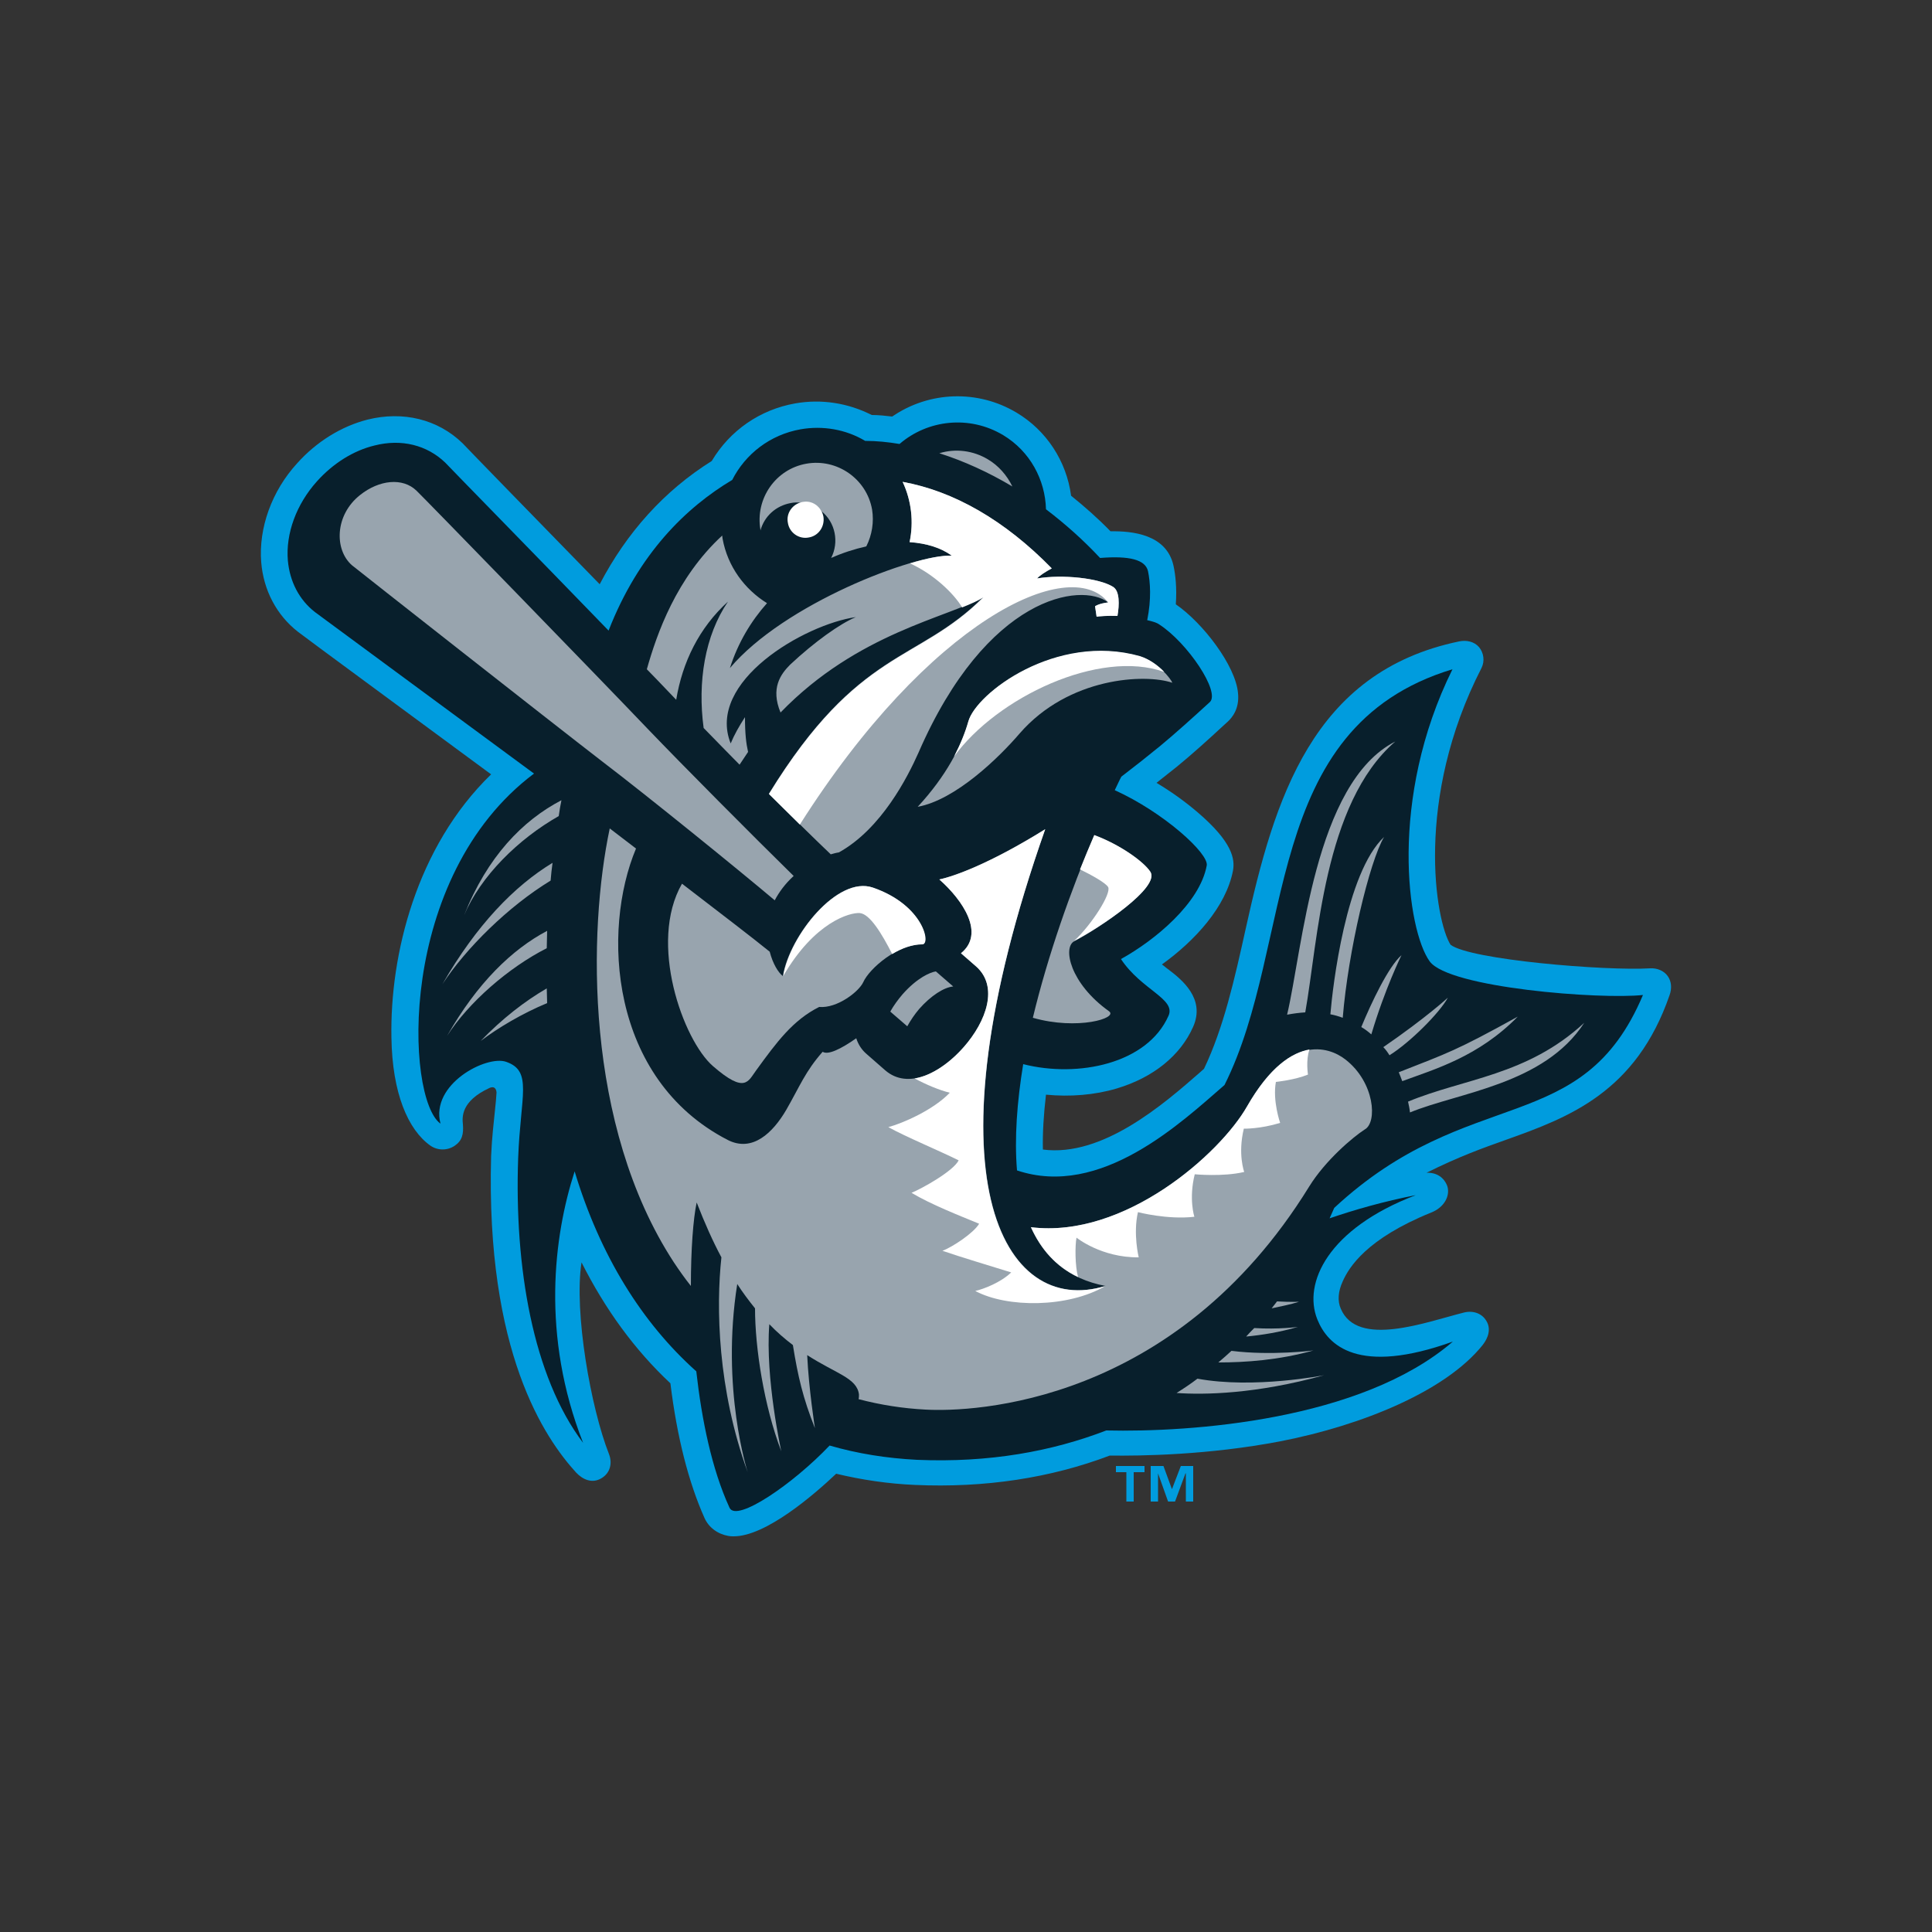
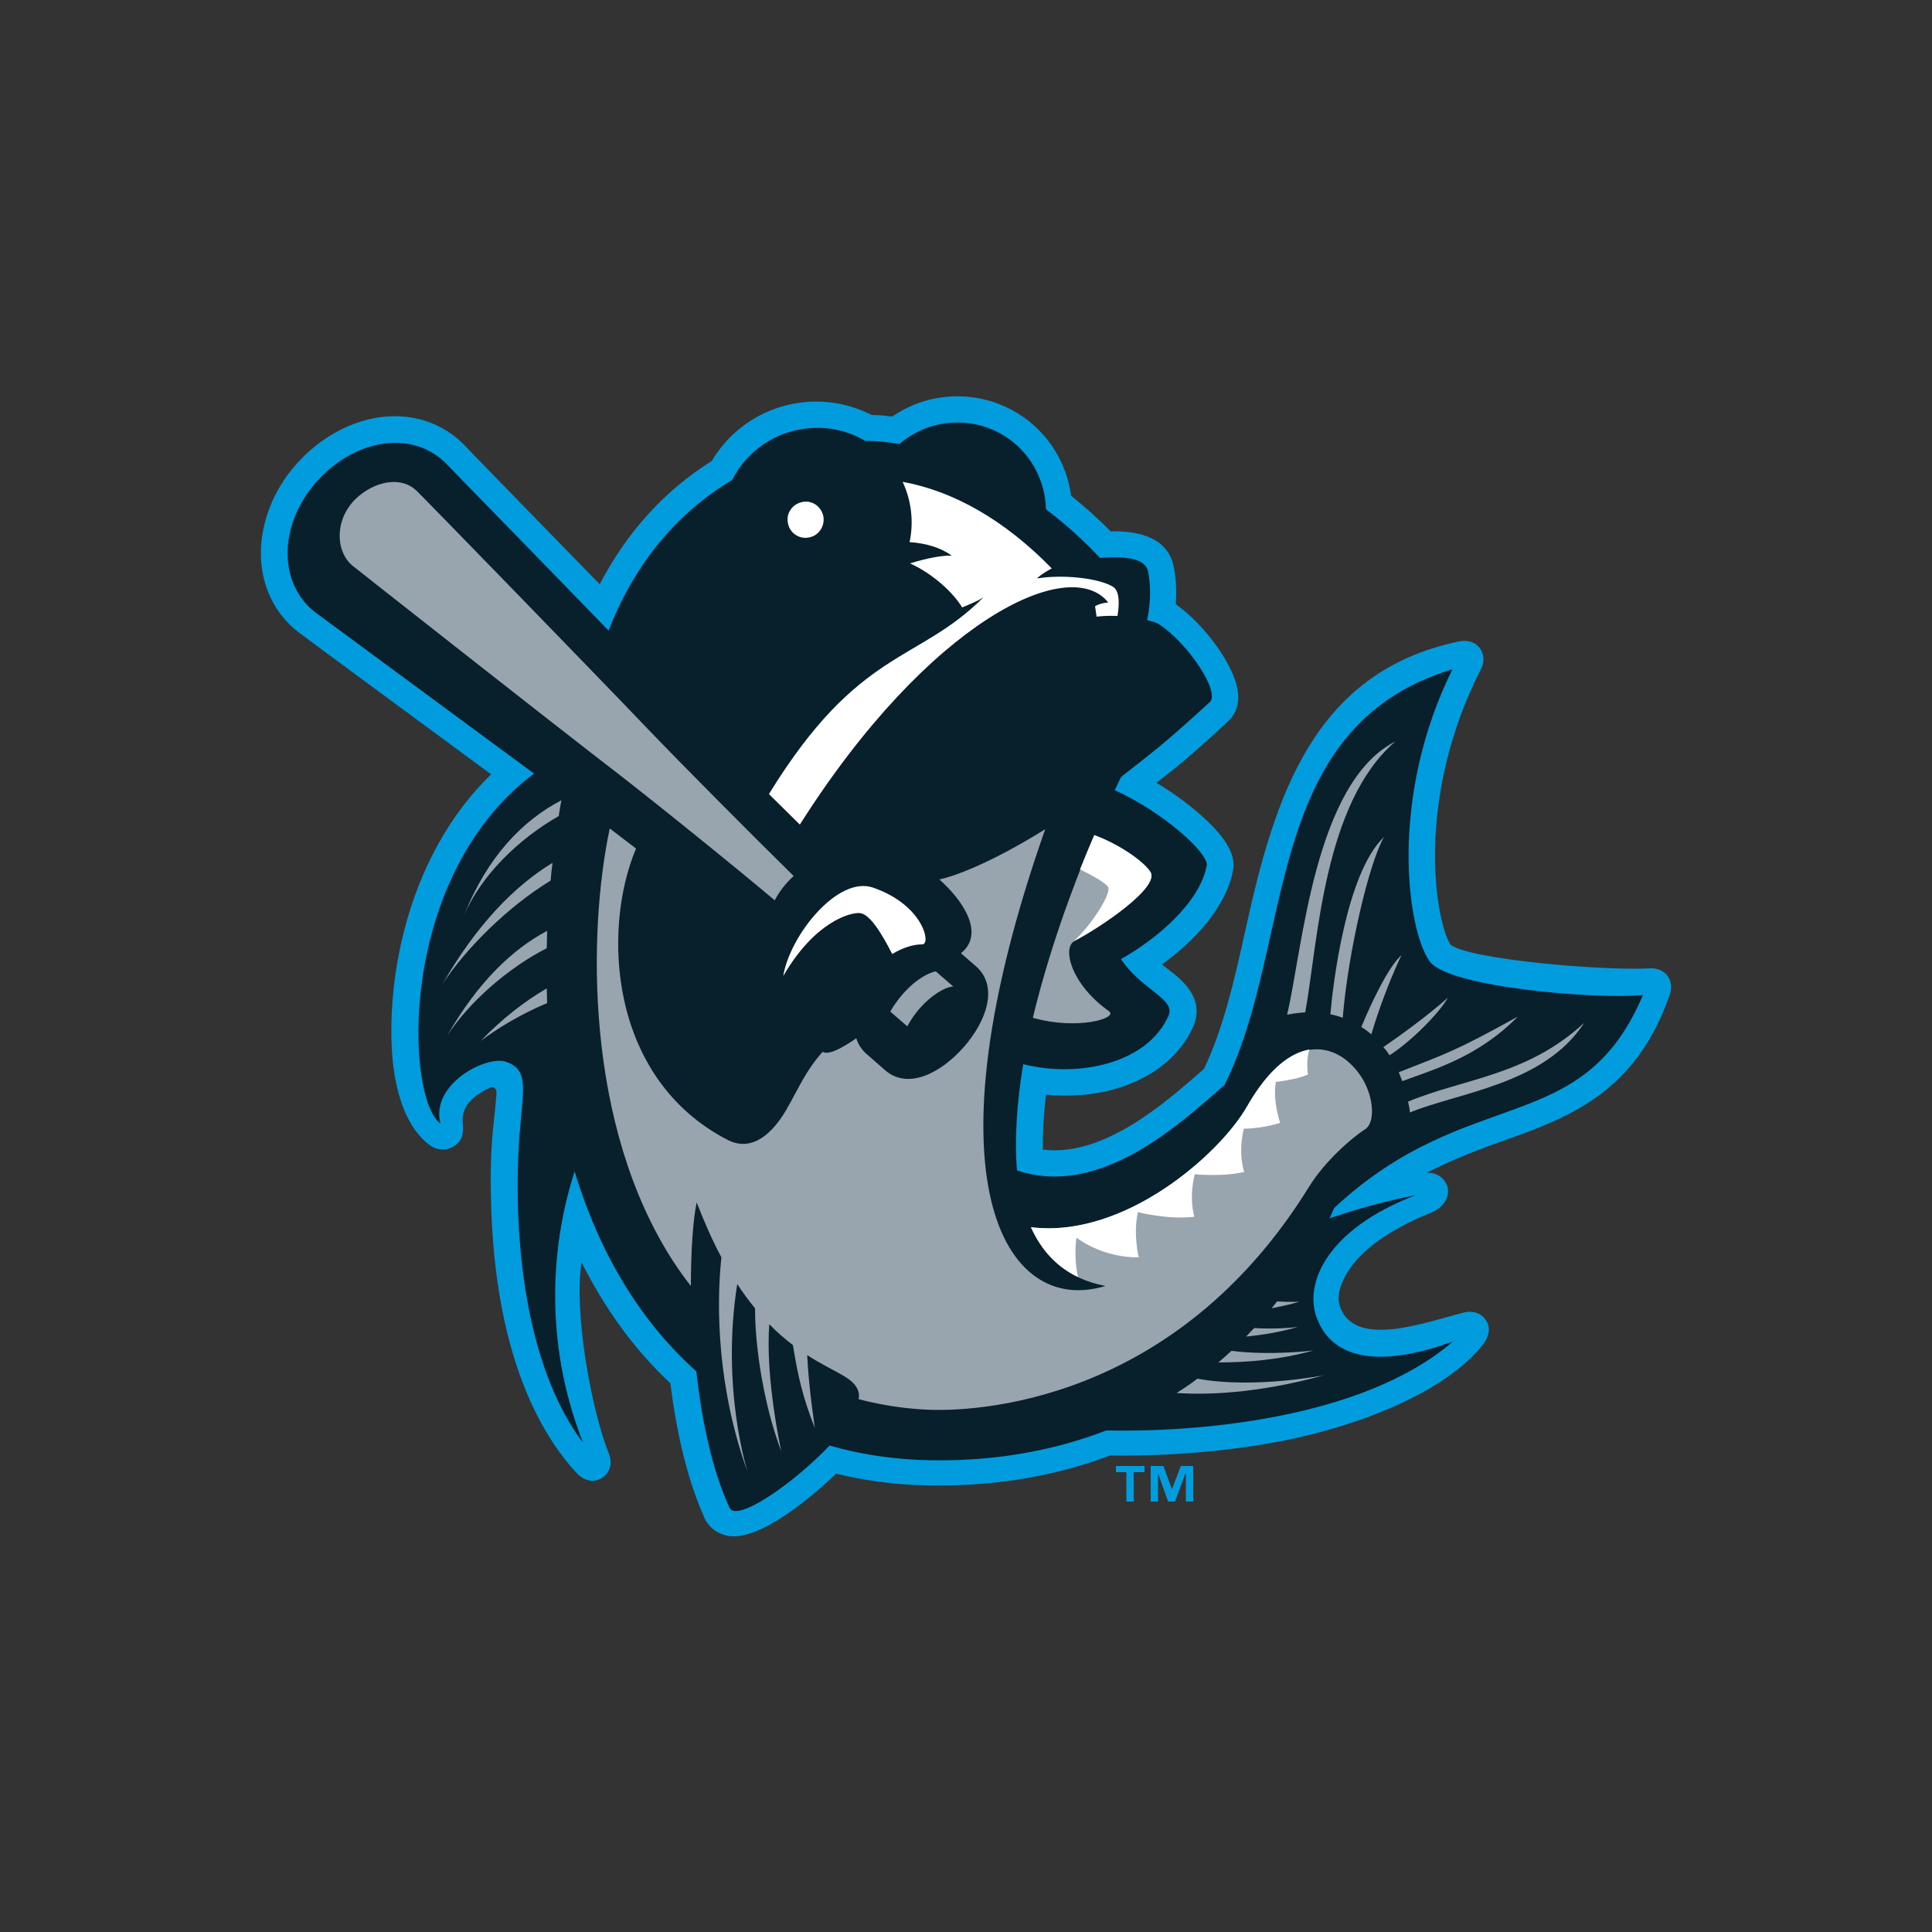
<svg xmlns="http://www.w3.org/2000/svg" version="1.1" id="Layer_1" x="0px" y="0px" viewBox="0 0 500 500" style="enable-background:new 0 0 500 500;" xml:space="preserve">
  <rect x="0" y="0" width="500" height="500" fill="#333333" stroke="none" />
  <style type="text/css">
	.st0{fill:#009CDE;}
	.st1{fill:#081F2C;}
	.st2{fill:#98A4AE;}
	.st3{fill:#FFFFFF;}
</style>
  <g id="XMLID_1_">
    <path id="XMLID_3_" class="st0" d="M431.6,252.6c-1-1.4-2.8-2.1-4.5-2c-11.6,0.7-46.6-2.2-51.7-6.1c-3.9-6.1-9.4-37.7,8-71.6   c0.9-1.8,0.6-3.9-0.6-5.4c-1.3-1.5-3.3-1.9-5.2-1.5c-38,7.9-47.8,40.8-55.2,74.3c-2.9,13.1-5.7,25.6-10.8,36.3   c-0.3,0.3-0.6,0.5-0.9,0.8c-9.7,8.5-25.4,22.1-40.8,20.1c-0.1-4.3,0.2-9.1,0.8-14.2c6.2,0.6,12.6,0.1,18.3-1.6   c9.4-2.8,16.5-8.5,19.8-16c3.2-7.3-3-12.2-6.4-14.8c-0.6-0.4-1.1-0.9-1.7-1.3c8.5-6.1,16.6-14.9,18.4-24.3c0.5-2.9,0-7.3-9.3-15.2   c-3.3-2.8-6.8-5.3-10.5-7.5c1.8-1.4,3.5-2.8,5.3-4.2c3.9-3.2,7.9-6.8,12-10.6l1.1-1c1.2-1.1,3.1-3.4,2.7-7.4   c-0.6-7.1-9.1-18.2-16.1-23c0.3-4.3-0.1-7.7-0.6-10c-1.8-8.1-10.6-9-16.3-8.9c-3.2-3.3-6.6-6.3-10.2-9.2c-1.2-9-6.4-16.9-14.1-21.5   c-10-6-22.6-5.6-32.2,1c-1.7-0.2-3.5-0.4-5.3-0.4c-6.1-3.1-13-4.2-19.8-3c-9.1,1.6-16.9,7-21.6,14.9c-12.3,7.7-22,18.5-29,31.9   c-15.9-16.3-34.4-35.3-35.5-36.5c-6.4-6.2-15.4-8.4-24.6-6.1c-6.7,1.7-13.2,5.7-18.2,11.3c-6.6,7.2-10,16.8-9.3,25.6   c0.6,7.3,4,13.7,9.5,18c1.1,0.9,35.1,25.9,50,36.9c-19.4,18.8-26.2,46.8-25.8,68.1c0.2,14.4,4.3,23.9,10.1,28   c1.9,1.3,4.4,1.3,6.3,0c1.9-1.3,2.3-3,2.1-5.5c-0.2-1.9-0.5-6,6.8-9.4c1.7-0.8,1.9,0.8,1.9,1.2c-0.1,1.4-0.2,2.8-0.4,4.5   c-0.3,3.1-0.8,7-1,11.9c-1.4,50.8,13.9,73,22,81.9c1.7,1.8,4.1,2.9,6.5,1.5c2.4-1.4,2.9-4,2-6.3c-4.7-11.9-9.1-36.8-7.1-49.6   c6.1,12.1,13.7,22.6,23,31.3c1.7,13.9,4.7,25.6,8.8,34.8c1.1,2.5,3.4,4.2,6.2,4.7c0.5,0.1,0.9,0.1,1.4,0.1   c8.3,0,20.8-10.8,26.5-16.2c6.7,1.6,13.5,2.6,20.4,2.9c18.1,0.8,35.1-1.8,50.4-7.6c7.9,0.1,25.4-0.1,44.2-3.7   c21-4.1,42.7-12.9,52.3-24.9c1.5-1.9,2.2-4.2,1-6.2c-1.2-2.1-3.6-2.8-5.9-2.2c-9.6,2.4-27.5,9.2-31.8-1c-0.9-2-0.7-4.5,0.5-7.1   c1.6-3.6,6.1-11,22.9-17.8c3.3-1.3,4.9-4.2,4.2-6.7c-0.3-1-1.6-3.7-5.4-3.6c8.4-4.2,14.6-6.4,20.5-8.5   c16.3-5.8,33.7-12.3,42.4-37.5C432.7,255.8,432.6,254,431.6,252.6" />
    <path id="XMLID_4_" class="st1" d="M425.2,257.5c-10.9,1.2-50.2-1.8-55.2-8.7c-5.8-8-10.7-42.1,5.9-75.6   c-49.9,15.1-40.6,70.9-59,107.6c-11.2,9.7-32,29.4-53.7,22.1c-0.7-8.3,0-17.7,1.6-27.5c14.2,3.6,32.1-0.1,37.6-12.5   c2-4.4-7-6.7-12.3-14.7c8.7-4.8,20.4-14.4,22.2-24.2c0.6-3.1-11.2-13.8-23.8-19.5c0.6-1.2,1.1-2.4,1.7-3.5c3.4-2.6,6.7-5.2,10-7.9   c4.1-3.4,8.3-7.2,12.9-11.4c2.8-2.6-5.8-15.4-13.1-20.1c-0.7-0.5-1.8-0.8-3.1-1.1c1.1-5.5,0.8-9.8,0.2-12.7c-0.7-3-4.9-4-12.4-3.4   c-4.3-4.6-9-8.8-14-12.6c-0.2-7.6-4.1-15-11.1-19.2c-8.7-5.2-19.5-4-26.8,2.3c-3-0.5-5.9-0.8-8.9-0.8c-5-3-11-4-16.7-3   c-7.9,1.4-14.3,6.4-17.7,13.1c-11.9,7.1-24.2,19-32,39c-17.9-18.5-41.2-42.3-42.3-43.5c-4.7-4.5-11.3-6.2-18.3-4.4   c-5.4,1.3-10.7,4.6-14.9,9.3c-5.3,5.9-8.1,13.5-7.5,20.5c0.5,5.4,2.9,10.1,7,13.3c0.9,0.7,31.9,23.5,56.7,41.8   c-35.7,26.8-33.2,84.2-24.2,90.6c-2.7-10.2,11.9-17.8,17-16c6.9,2.4,3.7,8.7,3.1,24.9c-1,28.2,3.8,56.5,16.8,73.7   c-10.9-27.8-7.6-53.5-2.2-70.2l0-0.1c6.6,21.9,17.5,39.3,31.5,51.8c1.4,12.5,4,25.3,8.6,35.3c1.8,3.9,16.5-6.2,25.9-16.1   c7.2,2.1,14.8,3.3,22.6,3.7c18.7,0.8,35-2.2,49-7.6c21.7,0.5,65.9-2.5,89.7-23c-24.5,8.8-32.4,1-35.1-5.8   c-3.7-9.3,2.7-23.4,25.5-32.1c-8.2,1.6-15.9,3.8-22.3,6c0.4-0.9,0.8-1.8,1.2-2.7C380.3,280.1,409.4,294.9,425.2,257.5" />
    <path id="XMLID_5_" class="st2" d="M297.7,225.6c2.6,4-13.2,14.6-19.7,18c-3,1.6-1.1,10.9,9,18.1c2.5,1.8-8.2,5-19.7,1.7   c3.9-16.2,9.8-32.9,15.9-47.2C289.9,218.6,296,223,297.7,225.6" />
    <path id="XMLID_6_" class="st2" d="M348.2,274.2c-4.5-3.5-14.8-6.6-25.5,12.2c-6.9,12.1-31.6,34.2-55.9,31.2   c3.5,7.9,9.7,13.4,19.3,15.2c-26.5,8.1-47.3-28.1-15.6-118.2c-14.3,8.9-23.6,12.2-27.4,13c6.1,5.4,11.9,14,5.6,19.1l3.9,3.4   c5.9,5.2,2.7,14.2-3.2,20.9c-5.9,6.7-14.4,11.1-20.3,6l-4.8-4.2c-1.3-1.1-2.2-2.5-2.7-4.1c-4,2.8-7.3,4.4-8.7,3.5   c-4.5,5.1-5.9,8.9-9.4,15c-3.5,6-8.8,11.1-15.2,7.8c-30.6-15.8-32.6-54.2-23.7-75.4l-6.8-5.2c-5.6,26.4-6.6,76.8,16.6,112.3   c1.4,2.1,2.8,4.1,4.4,6.1c0-9.5,0.6-17.4,1.5-21.6c2.1,5.4,4.2,10.1,6.4,14.2c-1.4,12.9-1,34.1,6.8,55.6c0,0-7-21.6-2.7-48.7   c1.4,2.2,3,4.3,4.6,6.3c0,10.2,2.3,25.2,6.8,37c0,0-4.2-18.9-3.1-32.9c1.9,2,4,3.8,6.1,5.4c1.3,8.1,2.6,13.7,5.7,21.5   c0,0-1.6-10.2-2-18.9c7.4,4.8,12.9,5.9,13.4,10.2c0,0.4,0,0.8-0.1,1.2c5.7,1.5,11.5,2.4,17.3,2.7c12.3,0.7,64.5-1.3,99.3-57.7   c4.2-6.8,11.3-12.8,14.4-14.8C356.5,290.5,355.8,280.1,348.2,274.2" />
-     <path id="XMLID_9_" class="st2" d="M288.1,151.9c-3.6-2.3-13.1-3.3-19.7-2.2c0.6-0.7,2.1-1.7,3.8-2.6c-12.2-12.5-25.4-20-38.6-22.4   c2.3,4.9,2.9,10.4,1.8,15.6c4.4,0.3,8.2,1.5,10.9,3.5c-9.7-0.4-43.4,12.5-57.4,29.1c2.1-6.6,5.5-12.2,9.6-16.8   c-5.8-3.6-10.2-9.5-11.5-16.7c0-0.3-0.1-0.5-0.1-0.8c-11.9,11-16.9,25.4-19.5,34.6c0.6,0.6,3.8,3.9,7.6,7.9   c1.6-9.7,5.9-18.6,13.4-25.4c-6,8.8-7.9,20.8-6.3,32.7c4,4.1,7.7,7.9,9.3,9.5c0.7-1.1,1.5-2.2,2.2-3.3c-0.5-2.2-0.8-4.7-0.8-9   c-1.5,2.3-2.8,4.6-3.7,6.8c-6.4-16,19.1-30.8,32.4-32.7c-4.1,1.7-10.7,6.4-17,12.3c-2.5,2.5-5.1,6.1-2.5,12.4   c20-20.7,43.5-24.6,52.5-29.9c-17.1,17.1-32.2,13-55.5,50.9c6.1,6.1,11.9,11.8,16,15.7c0.7-0.2,1.4-0.4,2.1-0.5   c11-6.1,17.8-19.5,20.6-25.8c17.7-40.7,42.1-44.2,49.1-38.9c-2.5,0.3-3.4,1-3.4,1l0.4,2.7c0.6-0.1,2.8-0.3,5.4-0.2   C289.7,156.5,289.8,153,288.1,151.9 M195.7,277c-2.1,2.8-2.8,6.2-11.2-1.1c-7.7-6.7-16.8-31.9-8-47.2c9.5,7.3,18.4,14.1,22.7,17.6   c0.8,3.1,2.2,5.4,3.4,6.3c1.7-10.4,14.1-26,23.2-22.9c13.1,4.5,15.1,14.7,12.8,14.7c-6.2-0.1-13.6,6.2-15.2,9.8   c-1.1,2.4-6.7,6.8-11.4,6.4C205.2,264,201,269.7,195.7,277" />
-     <path id="XMLID_13_" class="st2" d="M295,169.9c-21.7-6.1-42.4,9.6-44.4,16.9c-1.7,6.2-5.7,14-13.1,22c9.8-1.8,21-12.7,26.4-19   c12.7-14.6,32.5-15.5,39.5-13.1C303.1,175.8,299.5,171.1,295,169.9 M255.7,118.9c2.7,1.6,4.9,4.1,6.3,7c-6.2-3.7-12.6-6.6-18.9-8.6   C247.3,116,251.9,116.6,255.7,118.9 M225.7,131.9c-1.4-8-9.1-13.3-17-11.9c-8,1.4-13.3,9.1-11.9,17.1l0,0.2c1-3.7,4-6.4,7.8-7.1   c0.9-0.2,1.8-0.2,2.7-0.1l0.4-0.1c2-0.3,3.9,0.6,4.9,2.3c3.6,2.9,4.6,8,2.5,12.1c2.9-1.3,6-2.3,9.1-3   C225.7,138.4,226.2,135.1,225.7,131.9" />
    <path id="XMLID_18_" class="st3" d="M213.1,133.7c-0.5-2.6-2.9-4.3-5.4-3.8c-2.6,0.5-4.3,2.9-3.8,5.4c0.4,2.6,2.9,4.3,5.4,3.8l0,0   C211.8,138.7,213.5,136.3,213.1,133.7L213.1,133.7 M222.5,236.3c2.6,0.2,5.7,5.3,8.4,10.6c2.5-1.5,5.2-2.5,7.8-2.5   c2.3,0,0.3-10.2-12.8-14.7c-9.1-3.1-21.5,12.4-23.2,22.9C210.8,238.6,220,236.1,222.5,236.3 M297.7,225.6c-1.7-2.6-7.8-7-14.5-9.5   c-1.3,3-2.5,5.9-3.7,8.9c2.9,1.4,6.7,3.5,7.3,4.6c0.8,1.7-4.2,9.6-8.8,13.9C284.5,240.2,300.4,229.6,297.7,225.6 M288.1,151.9   c-3.6-2.3-13.1-3.3-19.7-2.2c0.6-0.7,2.1-1.7,3.8-2.6c-12.2-12.5-25.4-20-38.6-22.4c2.3,4.9,2.9,10.4,1.8,15.6   c4.4,0.3,8.2,1.5,10.9,3.5c-2.4-0.1-6.2,0.6-10.8,2c6,2.7,11.3,7.7,13.5,11.4c2.2-0.9,4.1-1.7,5.5-2.6   c-17.1,17.1-32.2,13-55.5,50.9c2.8,2.8,5.5,5.4,8,7.9c33.4-52.7,69.7-70.1,79.8-57.5c-2.5,0.3-3.4,1-3.4,1l0.4,2.7   c0.6-0.1,2.8-0.3,5.4-0.2C289.7,156.5,289.8,153,288.1,151.9" />
-     <path id="XMLID_21_" class="st3" d="M301.3,173.9c-1.5-1.6-3.8-3.3-6.3-4.1c-21.7-6.1-42.4,9.6-44.4,16.9c-0.8,2.8-2,5.8-3.7,9.1   C258,180.5,284.5,167.9,301.3,173.9 M270.5,214.6c-14.3,8.9-23.6,12.2-27.4,13c6.1,5.4,11.9,14,5.6,19.1l3.9,3.4   c5.9,5.2,2.7,14.2-3.2,20.9c-3.6,4.1-8.3,7.4-12.7,8.1c3,1.6,6.3,3,9.1,3.7c-4.3,4.5-12.2,7.9-15.9,8.9c4.5,2.5,13.4,6.2,18.2,8.6   c-1.4,2.8-9.5,7.3-12.2,8.4c5,3,12.4,5.9,17.5,8c-1.4,2.4-7,6.1-9.5,7c4.3,1.5,13.3,4.2,17.8,5.6c-2.7,2.6-7.1,4.3-9.3,4.8   c8.2,4.4,24,4.4,33.7-1.3C259.6,341,238.7,304.8,270.5,214.6" />
    <path id="XMLID_22_" class="st3" d="M322.7,286.4c-6.9,12.1-31.6,34.2-55.9,31.2c2.6,5.7,6.5,10.2,12.2,12.9   c-0.8-2.9-0.8-8.2-0.4-10.2c0,0,6.4,5.2,16.1,5.1c0,0-1.5-6.1-0.2-11.7c0,0,7.6,2,14.6,1.2c0,0-1.5-4.6,0.1-11   c0,0,7.3,0.7,12.8-0.6c0,0-1.7-4.6-0.1-11.2c0,0,4.2,0.1,9.4-1.5c0,0-2-5.7-1.1-10.6c0,0,4.9-0.5,8.3-1.9c0,0-0.6-3.8,0.4-6.5   C334.3,272.4,328.6,276.1,322.7,286.4" />
    <path id="XMLID_39_" class="st2" d="M142.5,227.9c0.1-1.5,0.3-3.1,0.5-4.6c-9.9,6-19.7,16.1-28.5,31.4   C120.6,245.4,131.5,234.6,142.5,227.9 M141.5,255.8c-5.7,3.3-11.5,7.8-17.1,13.6c4.5-3.4,10.7-7.1,17.2-9.8   C141.6,258.3,141.5,257.1,141.5,255.8 M144.6,211.2c0.2-1.4,0.4-2.7,0.7-4.1c-10,5.2-19.2,14.6-25.2,29.8   C124.4,226.7,134.2,217.1,144.6,211.2 M141.6,240.9c-9.1,4.8-18.1,13.5-25.9,27.2c5.5-8.6,15.9-17.7,25.8-22.7   C141.5,243.9,141.6,242.4,141.6,240.9 M335.9,343.4c0,0-5,0.7-11.3,0.3c-0.7,0.7-1.4,1.4-2.1,2.2   C326.6,345.5,331.1,344.8,335.9,343.4 M339.9,349.5c0,0-10.8,1.4-21.2,0.1c-1.1,1-2.2,2-3.4,3C322.3,352.6,331,352,339.9,349.5    M309.9,356.8c-1.7,1.3-3.5,2.5-5.4,3.7c7.1,0.5,20.5,0.3,38.2-4.6C342.7,355.9,324.5,359.5,309.9,356.8 M336.2,336.9   c0,0-2.2,0.1-5.7-0.1c-0.5,0.6-0.9,1.2-1.4,1.8C331.5,338.1,333.9,337.6,336.2,336.9 M359.6,273.1c5.3-3.3,13-11,15.1-14.9   c0,0-5.5,5.1-16.7,12.8C358.6,271.6,359.1,272.3,359.6,273.1 M344.3,262.5c1.1,0.2,2.1,0.5,3.2,0.9c1.4-17.2,6.9-40.4,10.7-46.8   C348.3,225.9,344.9,255.3,344.3,262.5 M362,277.5c0.3,0.7,0.6,1.5,0.9,2.3c8.4-3.1,19.7-6.3,29.9-16.7   C376.7,272,374.7,272.5,362,277.5 M354.9,267.7c3.5-11.8,7.8-20.5,7.8-20.5c-3.4,3-7.8,12.3-10.4,18.6   C353.2,266.3,354.1,267,354.9,267.7 M364.4,285.1c0.2,0.9,0.4,1.8,0.5,2.8c12.6-5.2,34.7-7.2,45.1-23.2   C395.2,278.4,378.8,279.1,364.4,285.1 M337.8,262c3.3-18.4,4.7-54.1,23.3-70.1c-21,10.7-24,53.9-28,70.7   C334.7,262.3,336.2,262.1,337.8,262 M93.2,128.1c4.9-3.9,11-4.6,14.6-1.1c1.6,1.5,47.5,48.7,59.8,61.6c9.3,9.7,27.1,27.6,37.8,38.1   c-2.2,2-3.8,4.2-4.9,6.3c-9.6-8.1-32.8-26.9-44.6-35.9c-13.5-10.4-63.2-49.5-64.8-50.8C86.5,142.3,86.6,133.3,93.2,128.1    M234.8,265.6c0.9-1.6,1.9-3.1,3.1-4.5c3-3.4,6.4-5.6,8.8-5.8l-4.5-3.9c-1.4,0.2-4.8,1.6-8.6,5.9c-1.2,1.4-2.3,2.9-3.2,4.5   L234.8,265.6" />
    <path id="XMLID_42_" class="st0" d="M303.3,385.4L303.3,385.4l-2.2-6h-3.3v9.2h1.9v-7.3h0l2.6,7.3h1.8l2.7-7.3h0.1v7.3h1.9v-9.2   h-3.2L303.3,385.4z M288.7,381h2.8v7.6h1.9V381h2.8v-1.6h-7.4V381z" />
  </g>
</svg>